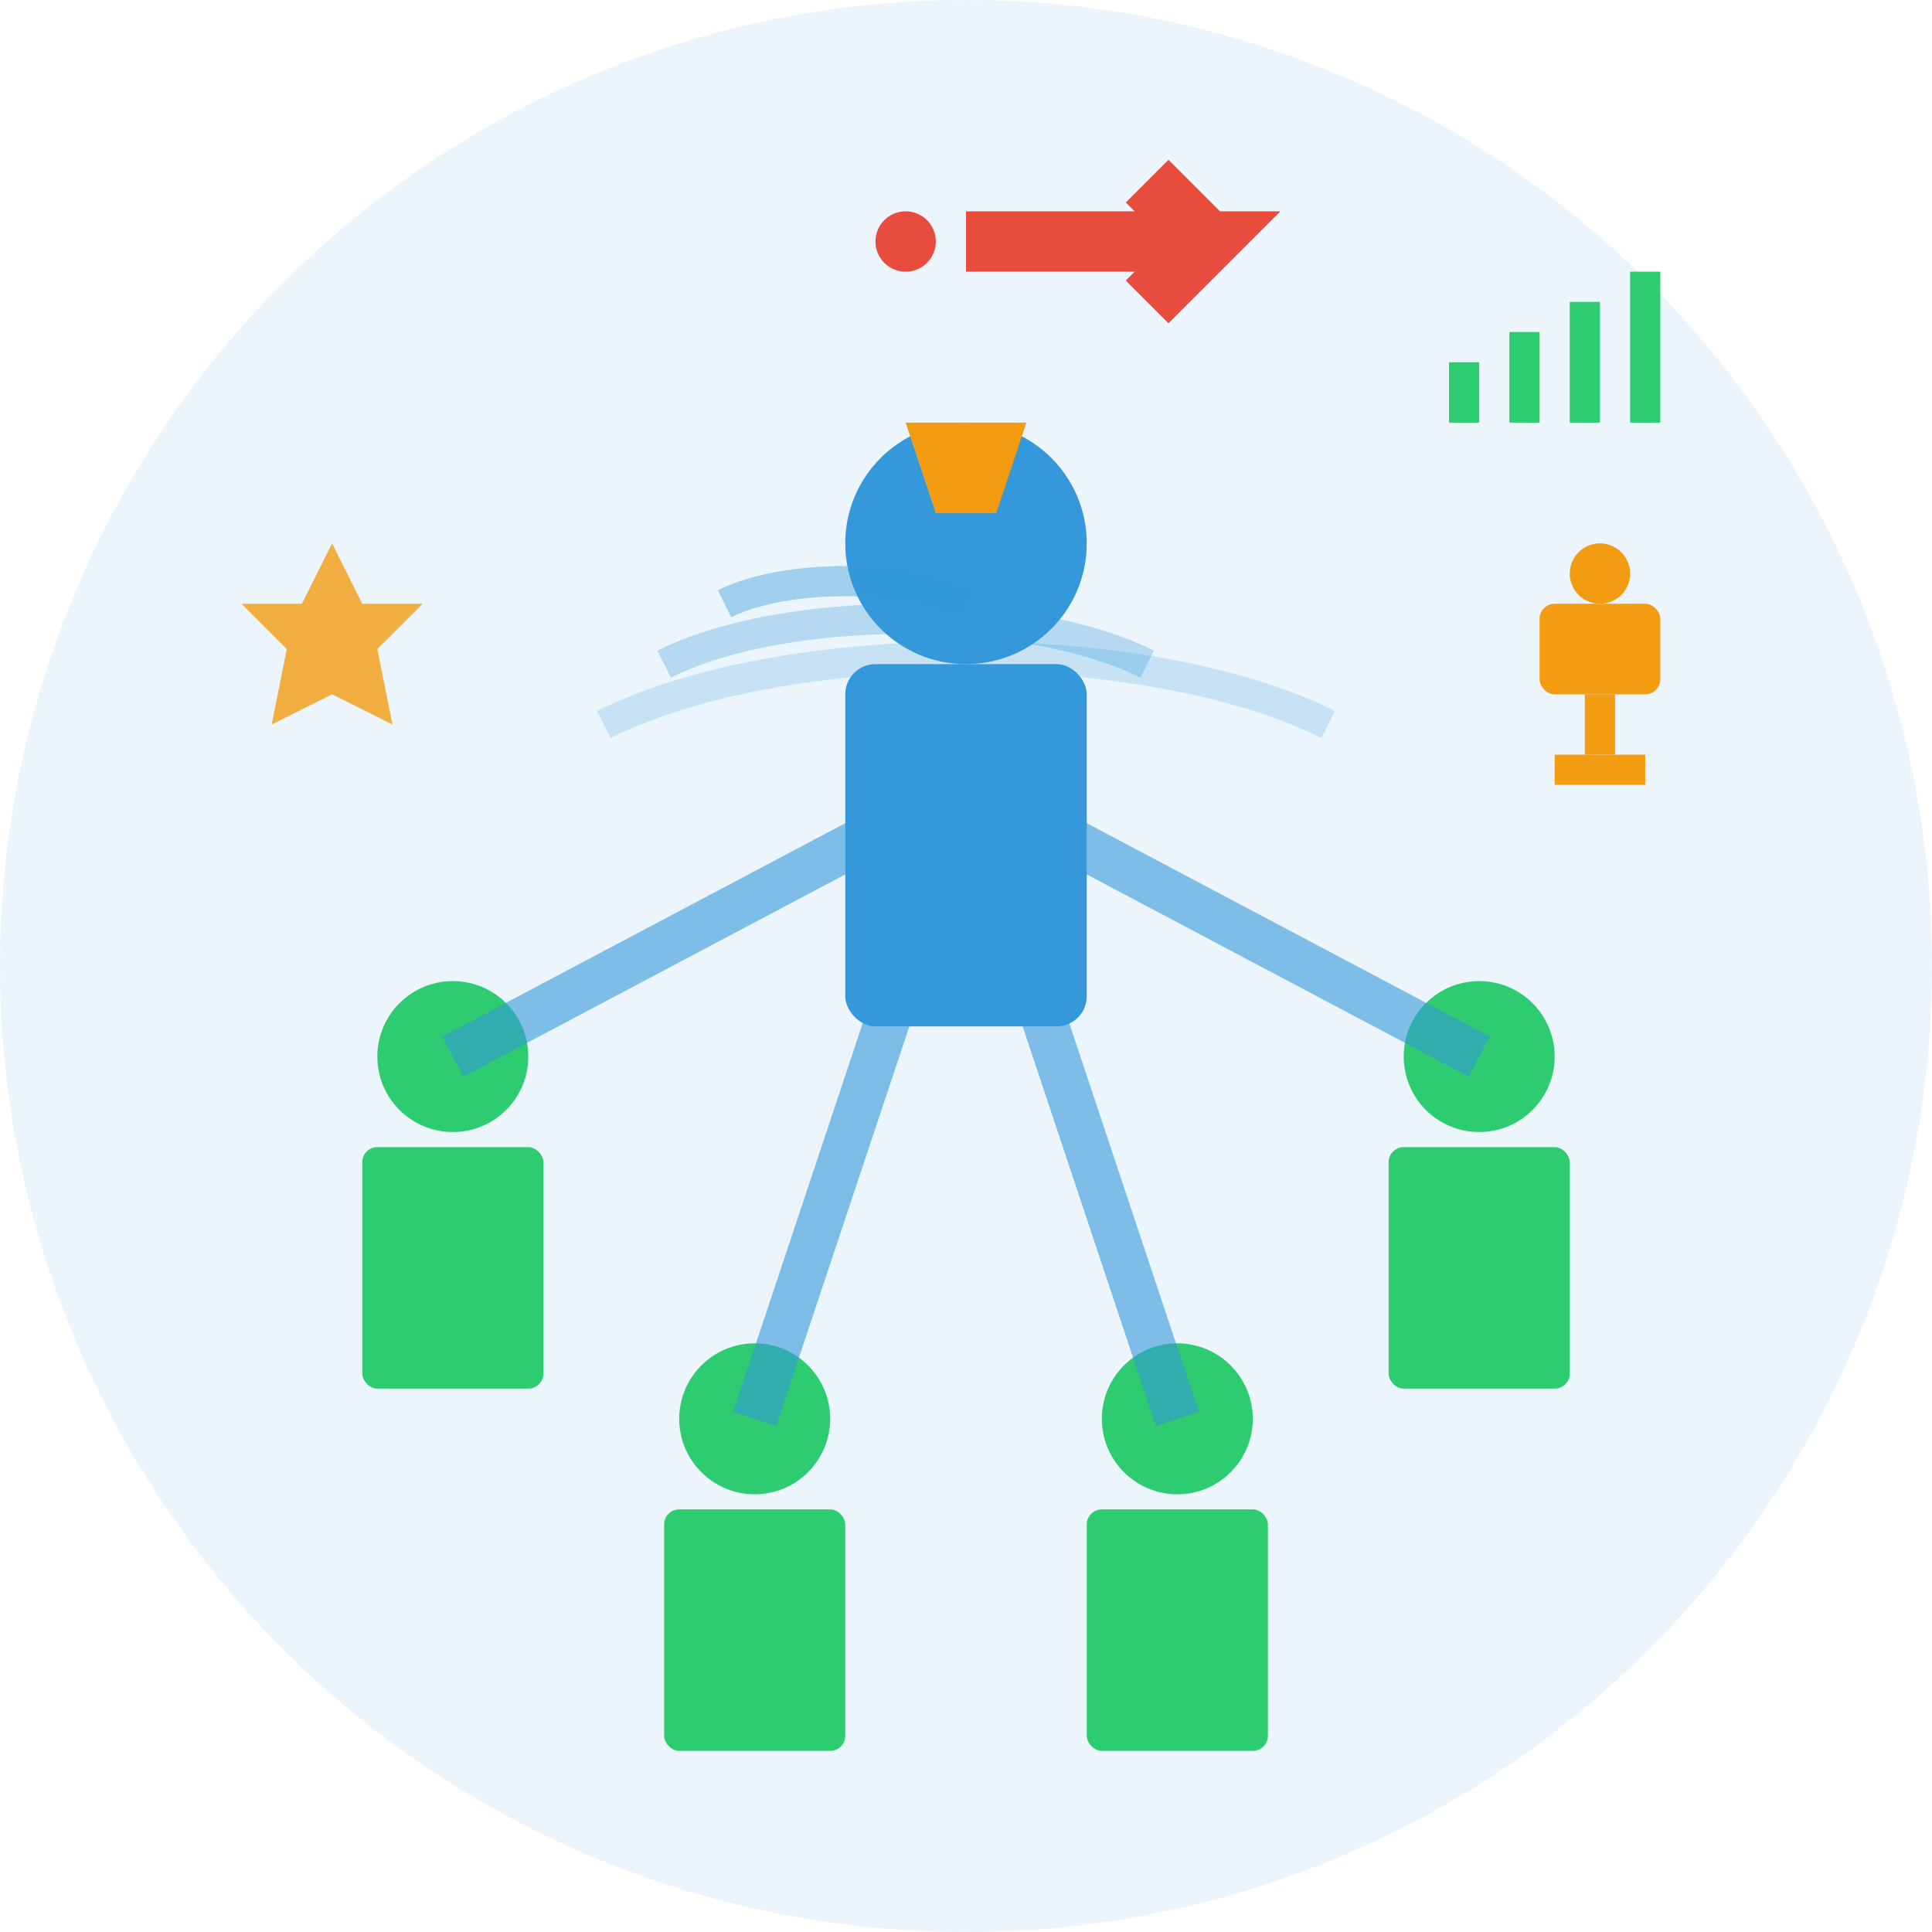
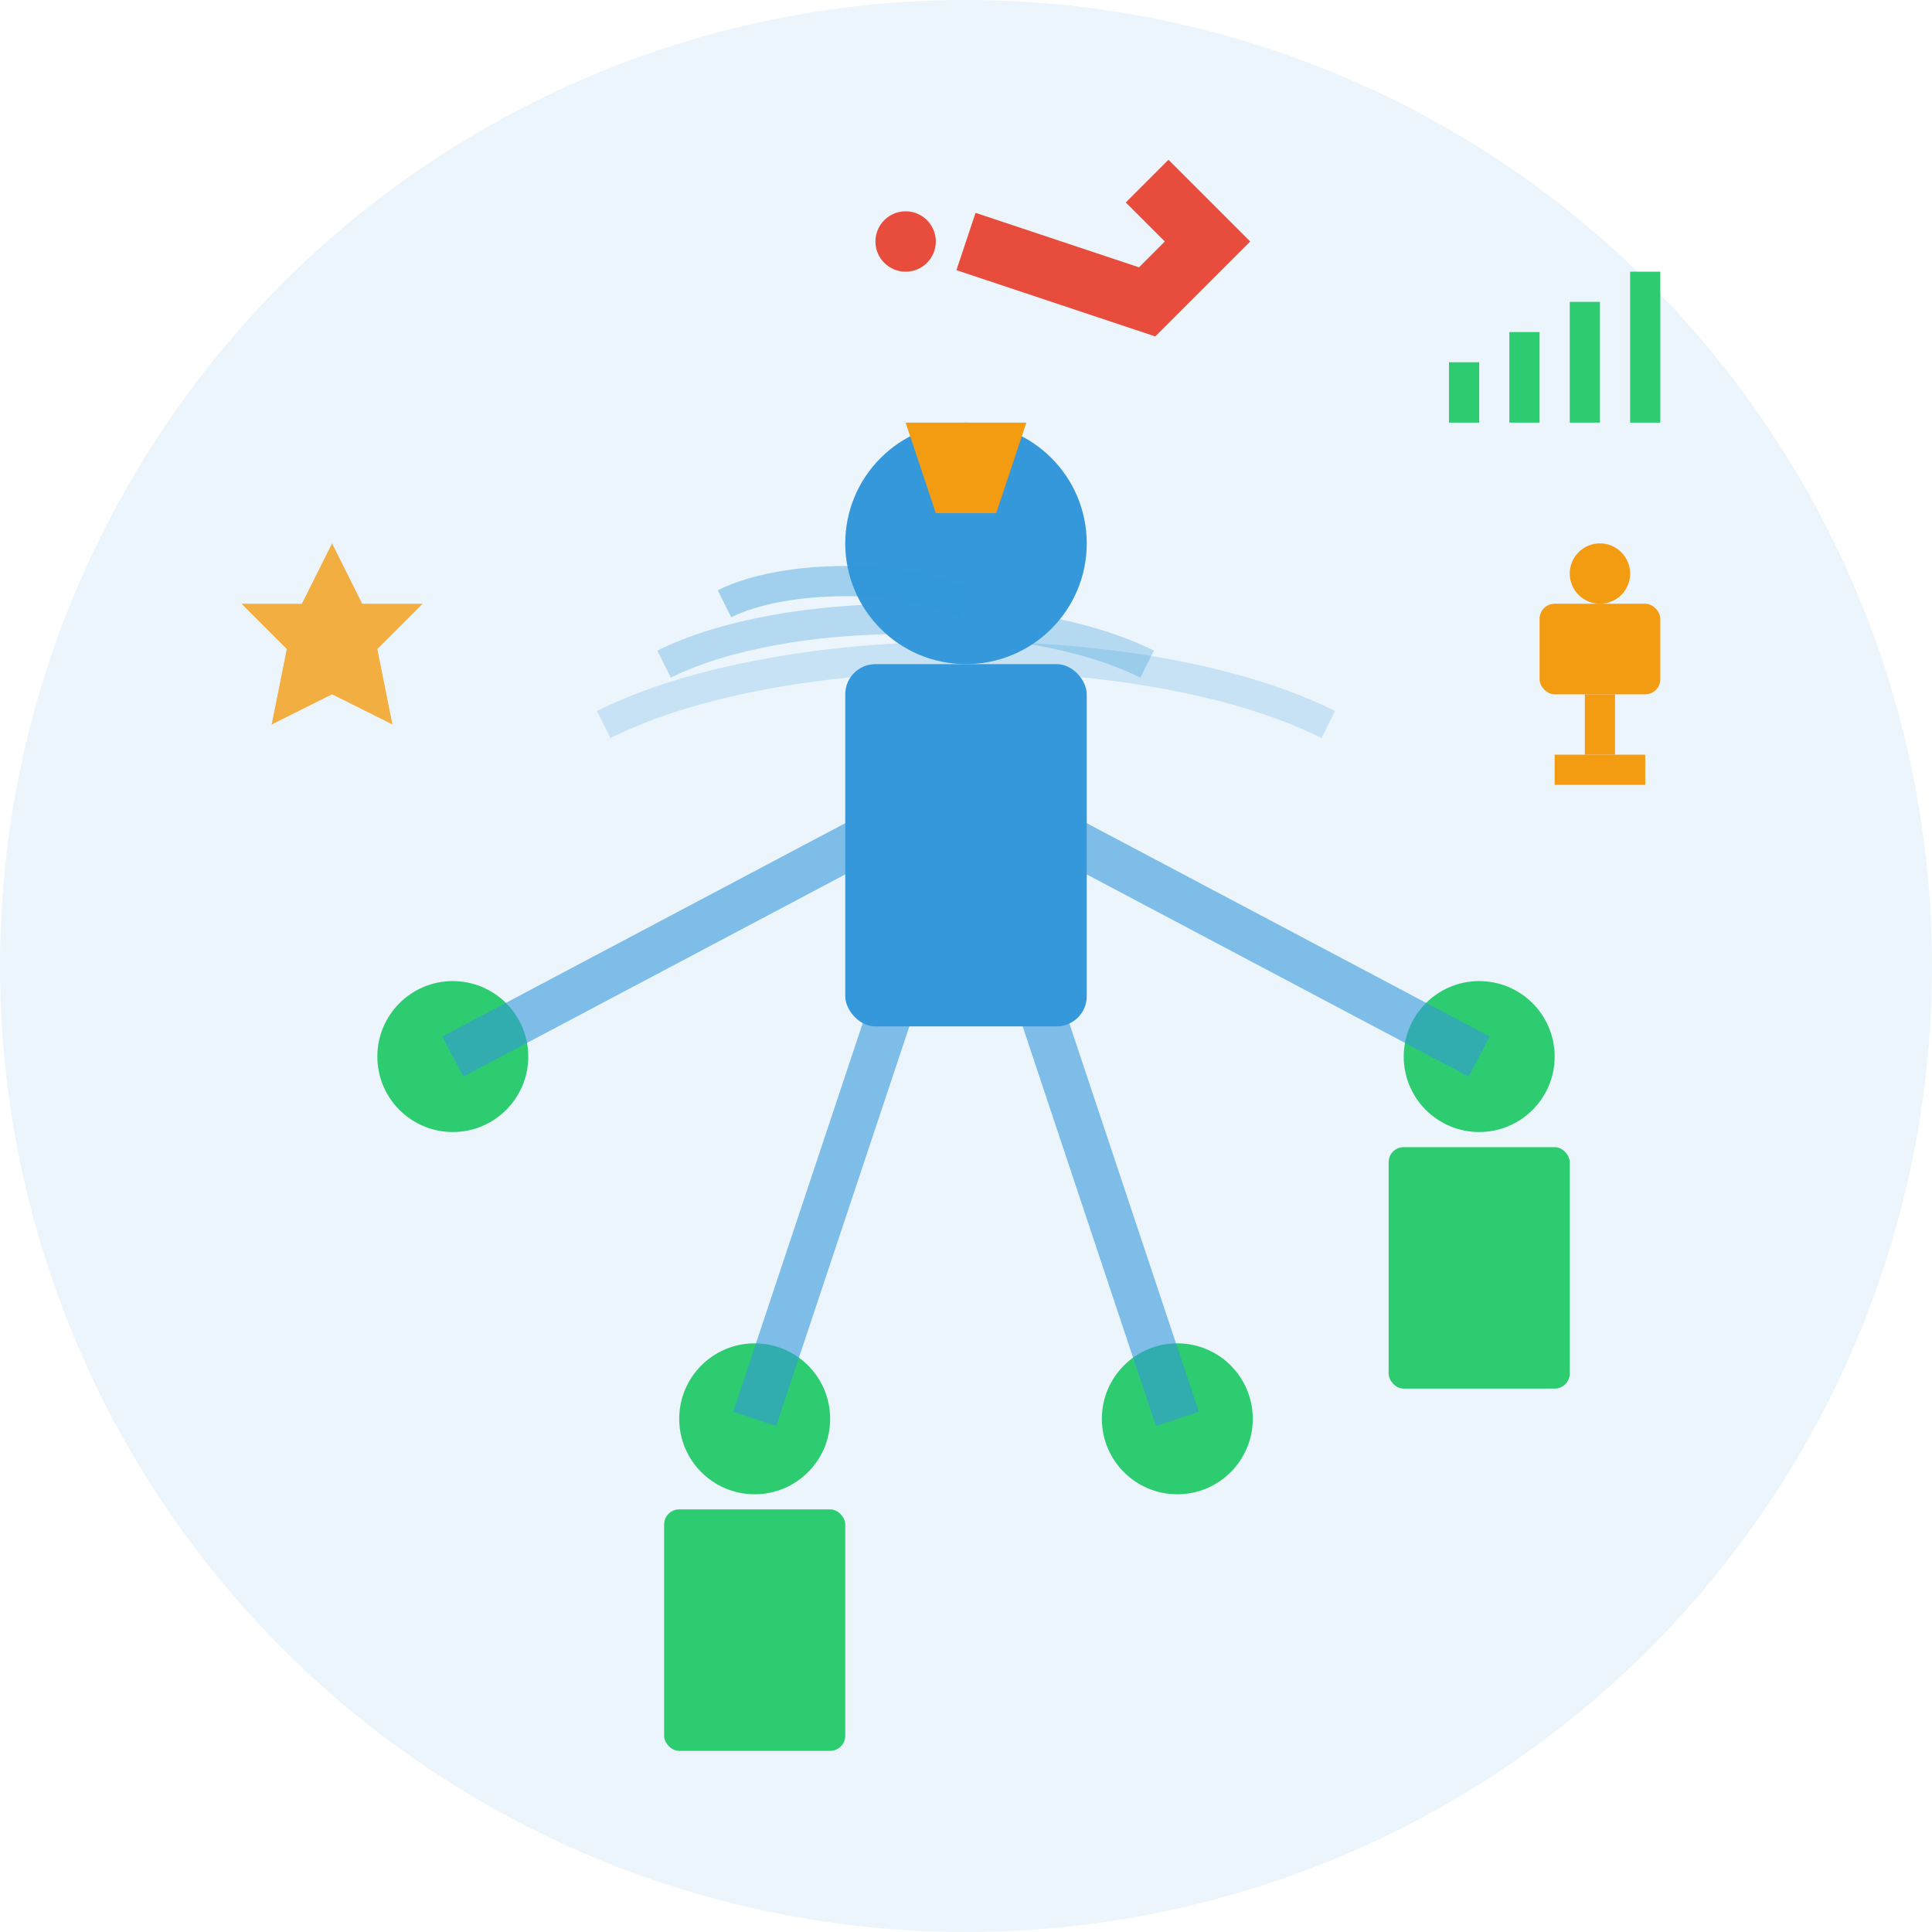
<svg xmlns="http://www.w3.org/2000/svg" width="64" height="64" viewBox="0 0 64 64" fill="none">
  <circle cx="32" cy="32" r="32" fill="#3498db" opacity="0.1" />
  <g transform="translate(28, 14)">
    <circle cx="4" cy="4" r="4" fill="#3498db" />
    <rect x="0" y="8" width="8" height="12" rx="1" fill="#3498db" />
    <polygon points="2,0 6,0 5,3 3,3" fill="#f39c12" />
-     <circle cx="4" cy="1" r="0.5" fill="#f39c12" />
  </g>
  <g transform="translate(12, 32)">
    <circle cx="3" cy="3" r="2.5" fill="#2ecc71" />
-     <rect x="0" y="6" width="6" height="8" rx="0.5" fill="#2ecc71" />
  </g>
  <g transform="translate(46, 32)">
    <circle cx="3" cy="3" r="2.5" fill="#2ecc71" />
    <rect x="0" y="6" width="6" height="8" rx="0.5" fill="#2ecc71" />
  </g>
  <g transform="translate(22, 44)">
    <circle cx="3" cy="3" r="2.5" fill="#2ecc71" />
    <rect x="0" y="6" width="6" height="8" rx="0.5" fill="#2ecc71" />
  </g>
  <g transform="translate(36, 44)">
    <circle cx="3" cy="3" r="2.5" fill="#2ecc71" />
-     <rect x="0" y="6" width="6" height="8" rx="0.5" fill="#2ecc71" />
  </g>
  <line x1="32" y1="26" x2="15" y2="35" stroke="#3498db" stroke-width="1.5" opacity="0.6" />
  <line x1="32" y1="26" x2="49" y2="35" stroke="#3498db" stroke-width="1.5" opacity="0.6" />
  <line x1="32" y1="26" x2="25" y2="47" stroke="#3498db" stroke-width="1.5" opacity="0.6" />
  <line x1="32" y1="26" x2="39" y2="47" stroke="#3498db" stroke-width="1.5" opacity="0.6" />
  <g transform="translate(32, 8)">
-     <path d="M0,0 L8,0 L6,2 L8,0 L6,-2" stroke="#e74c3c" stroke-width="2" fill="none" />
+     <path d="M0,0 L6,2 L8,0 L6,-2" stroke="#e74c3c" stroke-width="2" fill="none" />
    <circle cx="-2" cy="0" r="1" fill="#e74c3c" />
  </g>
  <g transform="translate(8, 18)">
    <polygon points="3,0 4,2 6,2 4.5,3.5 5,6 3,5 1,6 1.5,3.5 0,2 2,2" fill="#f39c12" opacity="0.8" />
  </g>
  <g transform="translate(50, 18)">
    <rect x="1" y="2" width="4" height="3" rx="0.5" fill="#f39c12" />
    <circle cx="3" cy="1" r="1" fill="#f39c12" />
    <rect x="2.5" y="5" width="1" height="2" fill="#f39c12" />
    <rect x="1.5" y="7" width="3" height="1" fill="#f39c12" />
  </g>
  <g transform="translate(48, 8)">
    <rect x="0" y="4" width="1" height="2" fill="#2ecc71" />
    <rect x="2" y="3" width="1" height="3" fill="#2ecc71" />
    <rect x="4" y="2" width="1" height="4" fill="#2ecc71" />
    <rect x="6" y="1" width="1" height="5" fill="#2ecc71" />
  </g>
  <path d="M24 20c2-1 6-1 8 0" stroke="#3498db" stroke-width="1" fill="none" opacity="0.4" />
  <path d="M22 22c4-2 12-2 16 0" stroke="#3498db" stroke-width="1" fill="none" opacity="0.3" />
  <path d="M20 24c6-3 18-3 24 0" stroke="#3498db" stroke-width="1" fill="none" opacity="0.2" />
</svg>